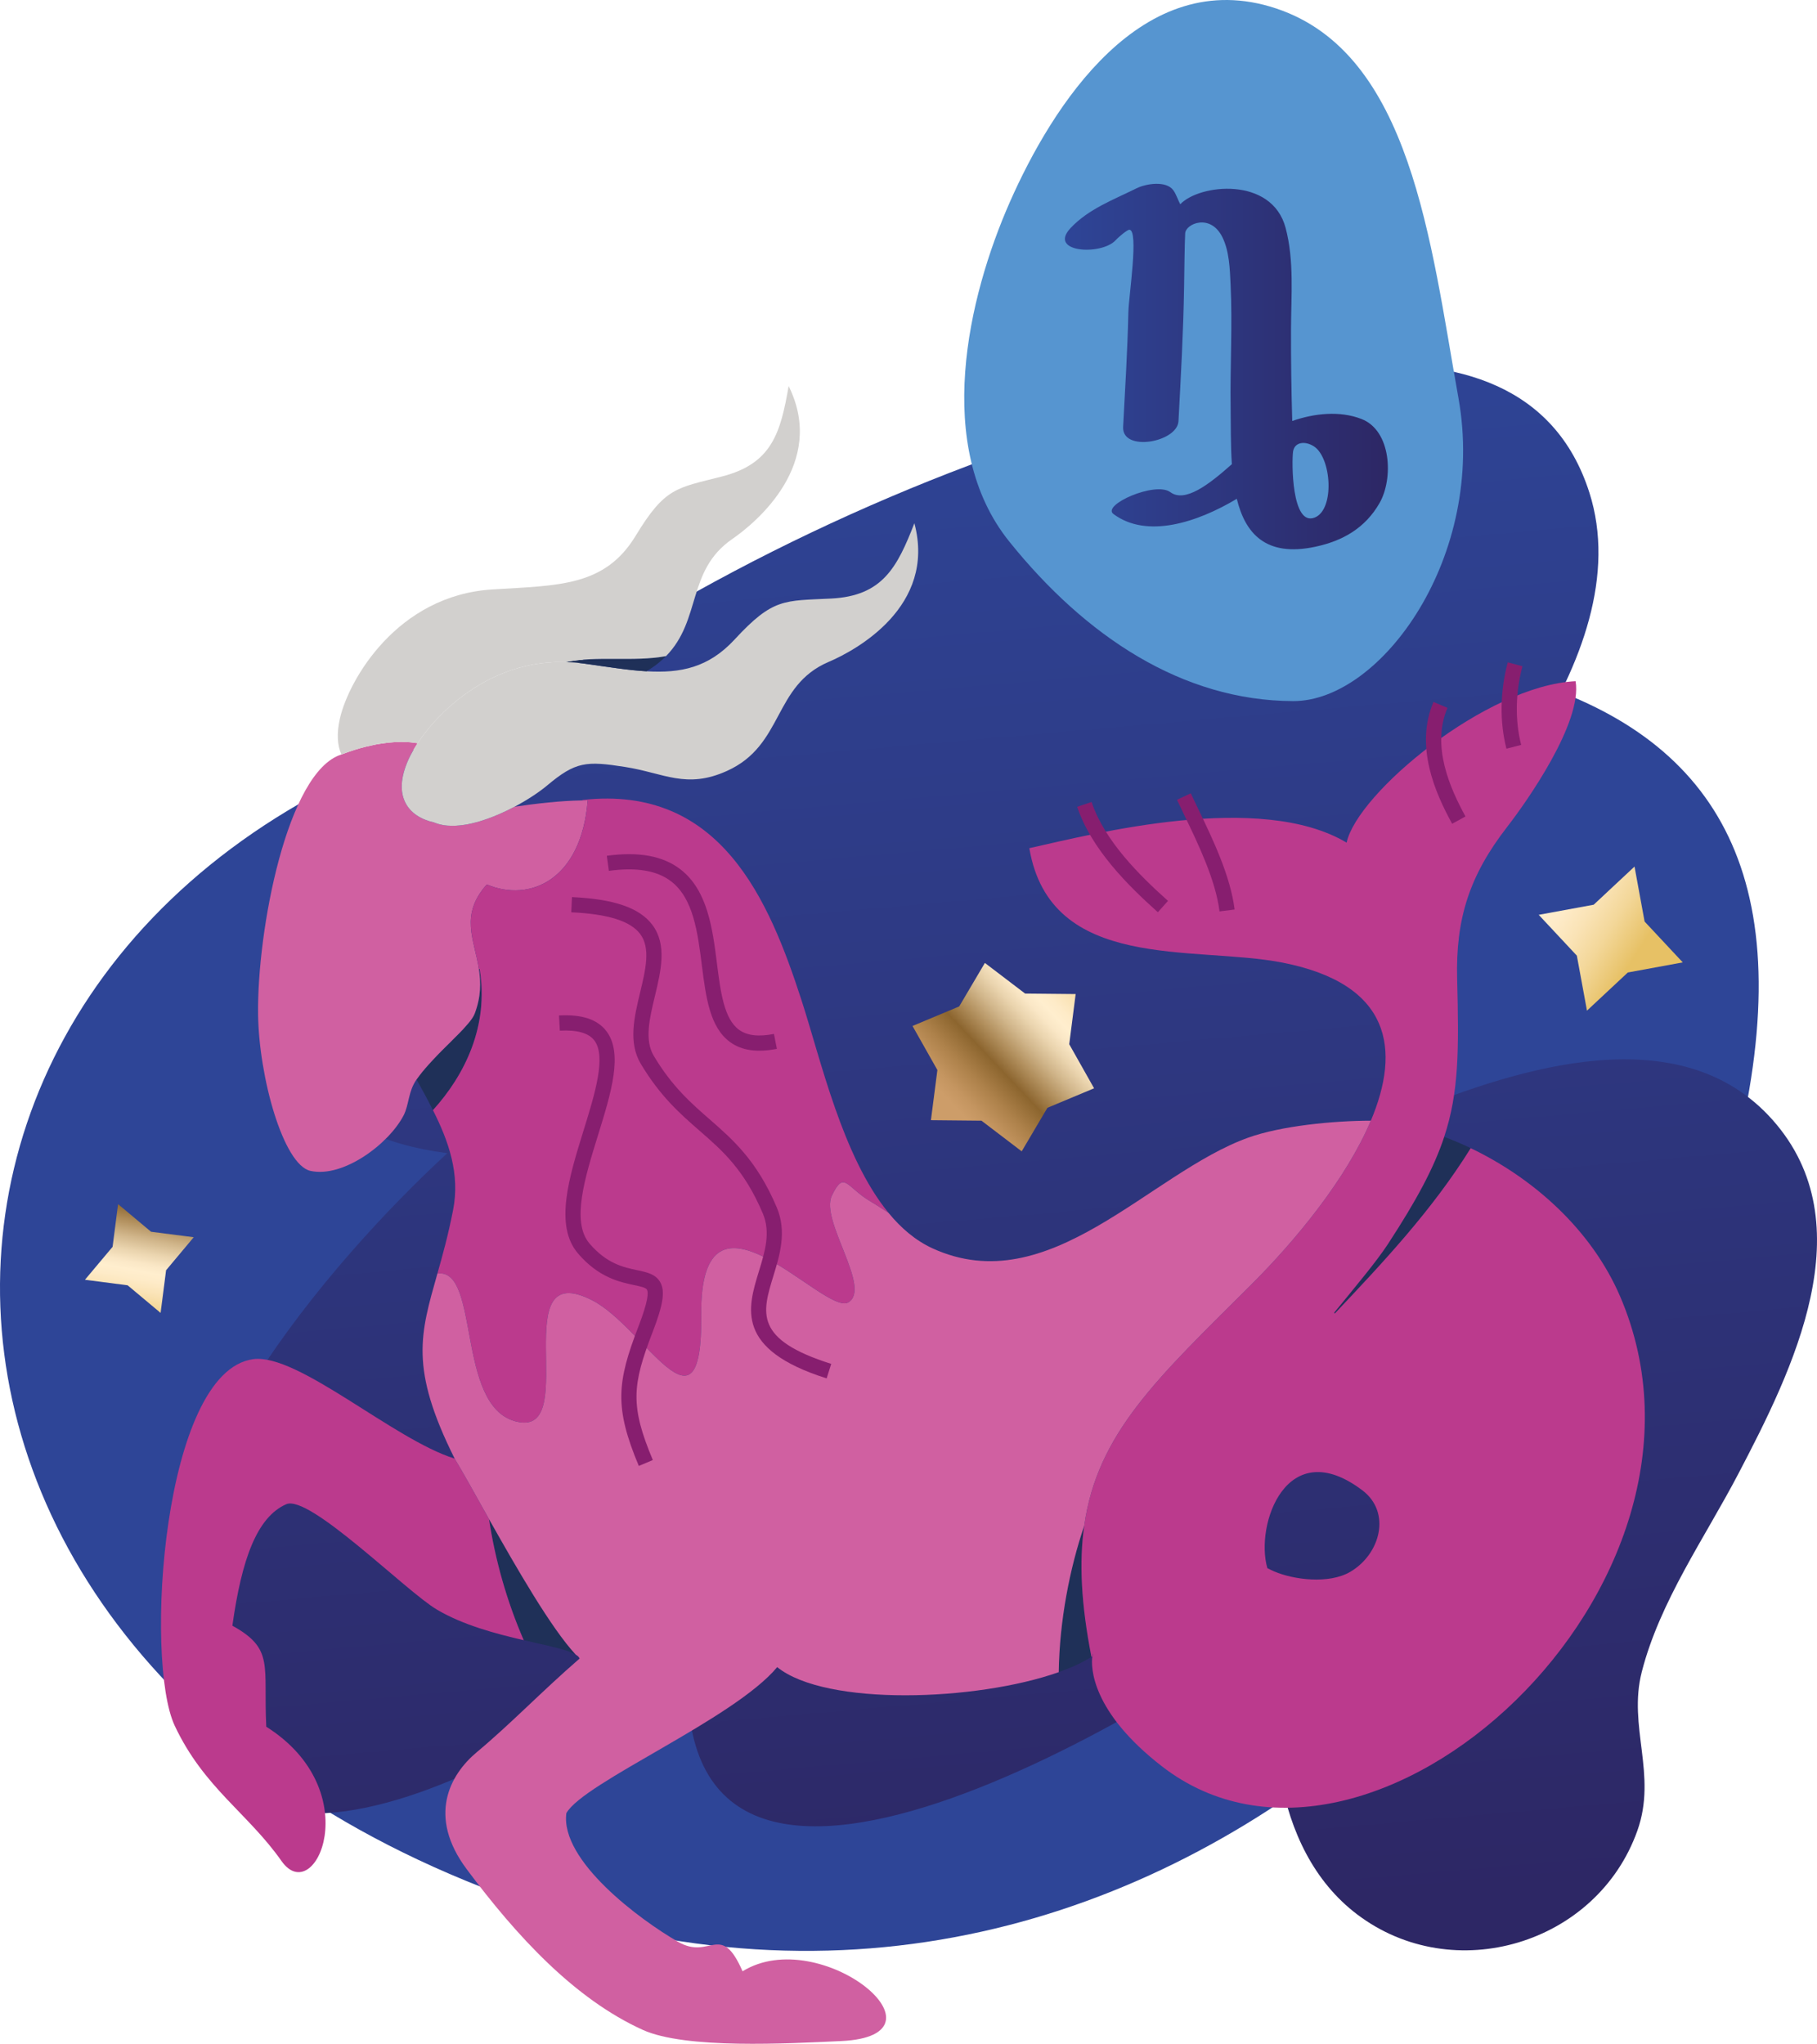
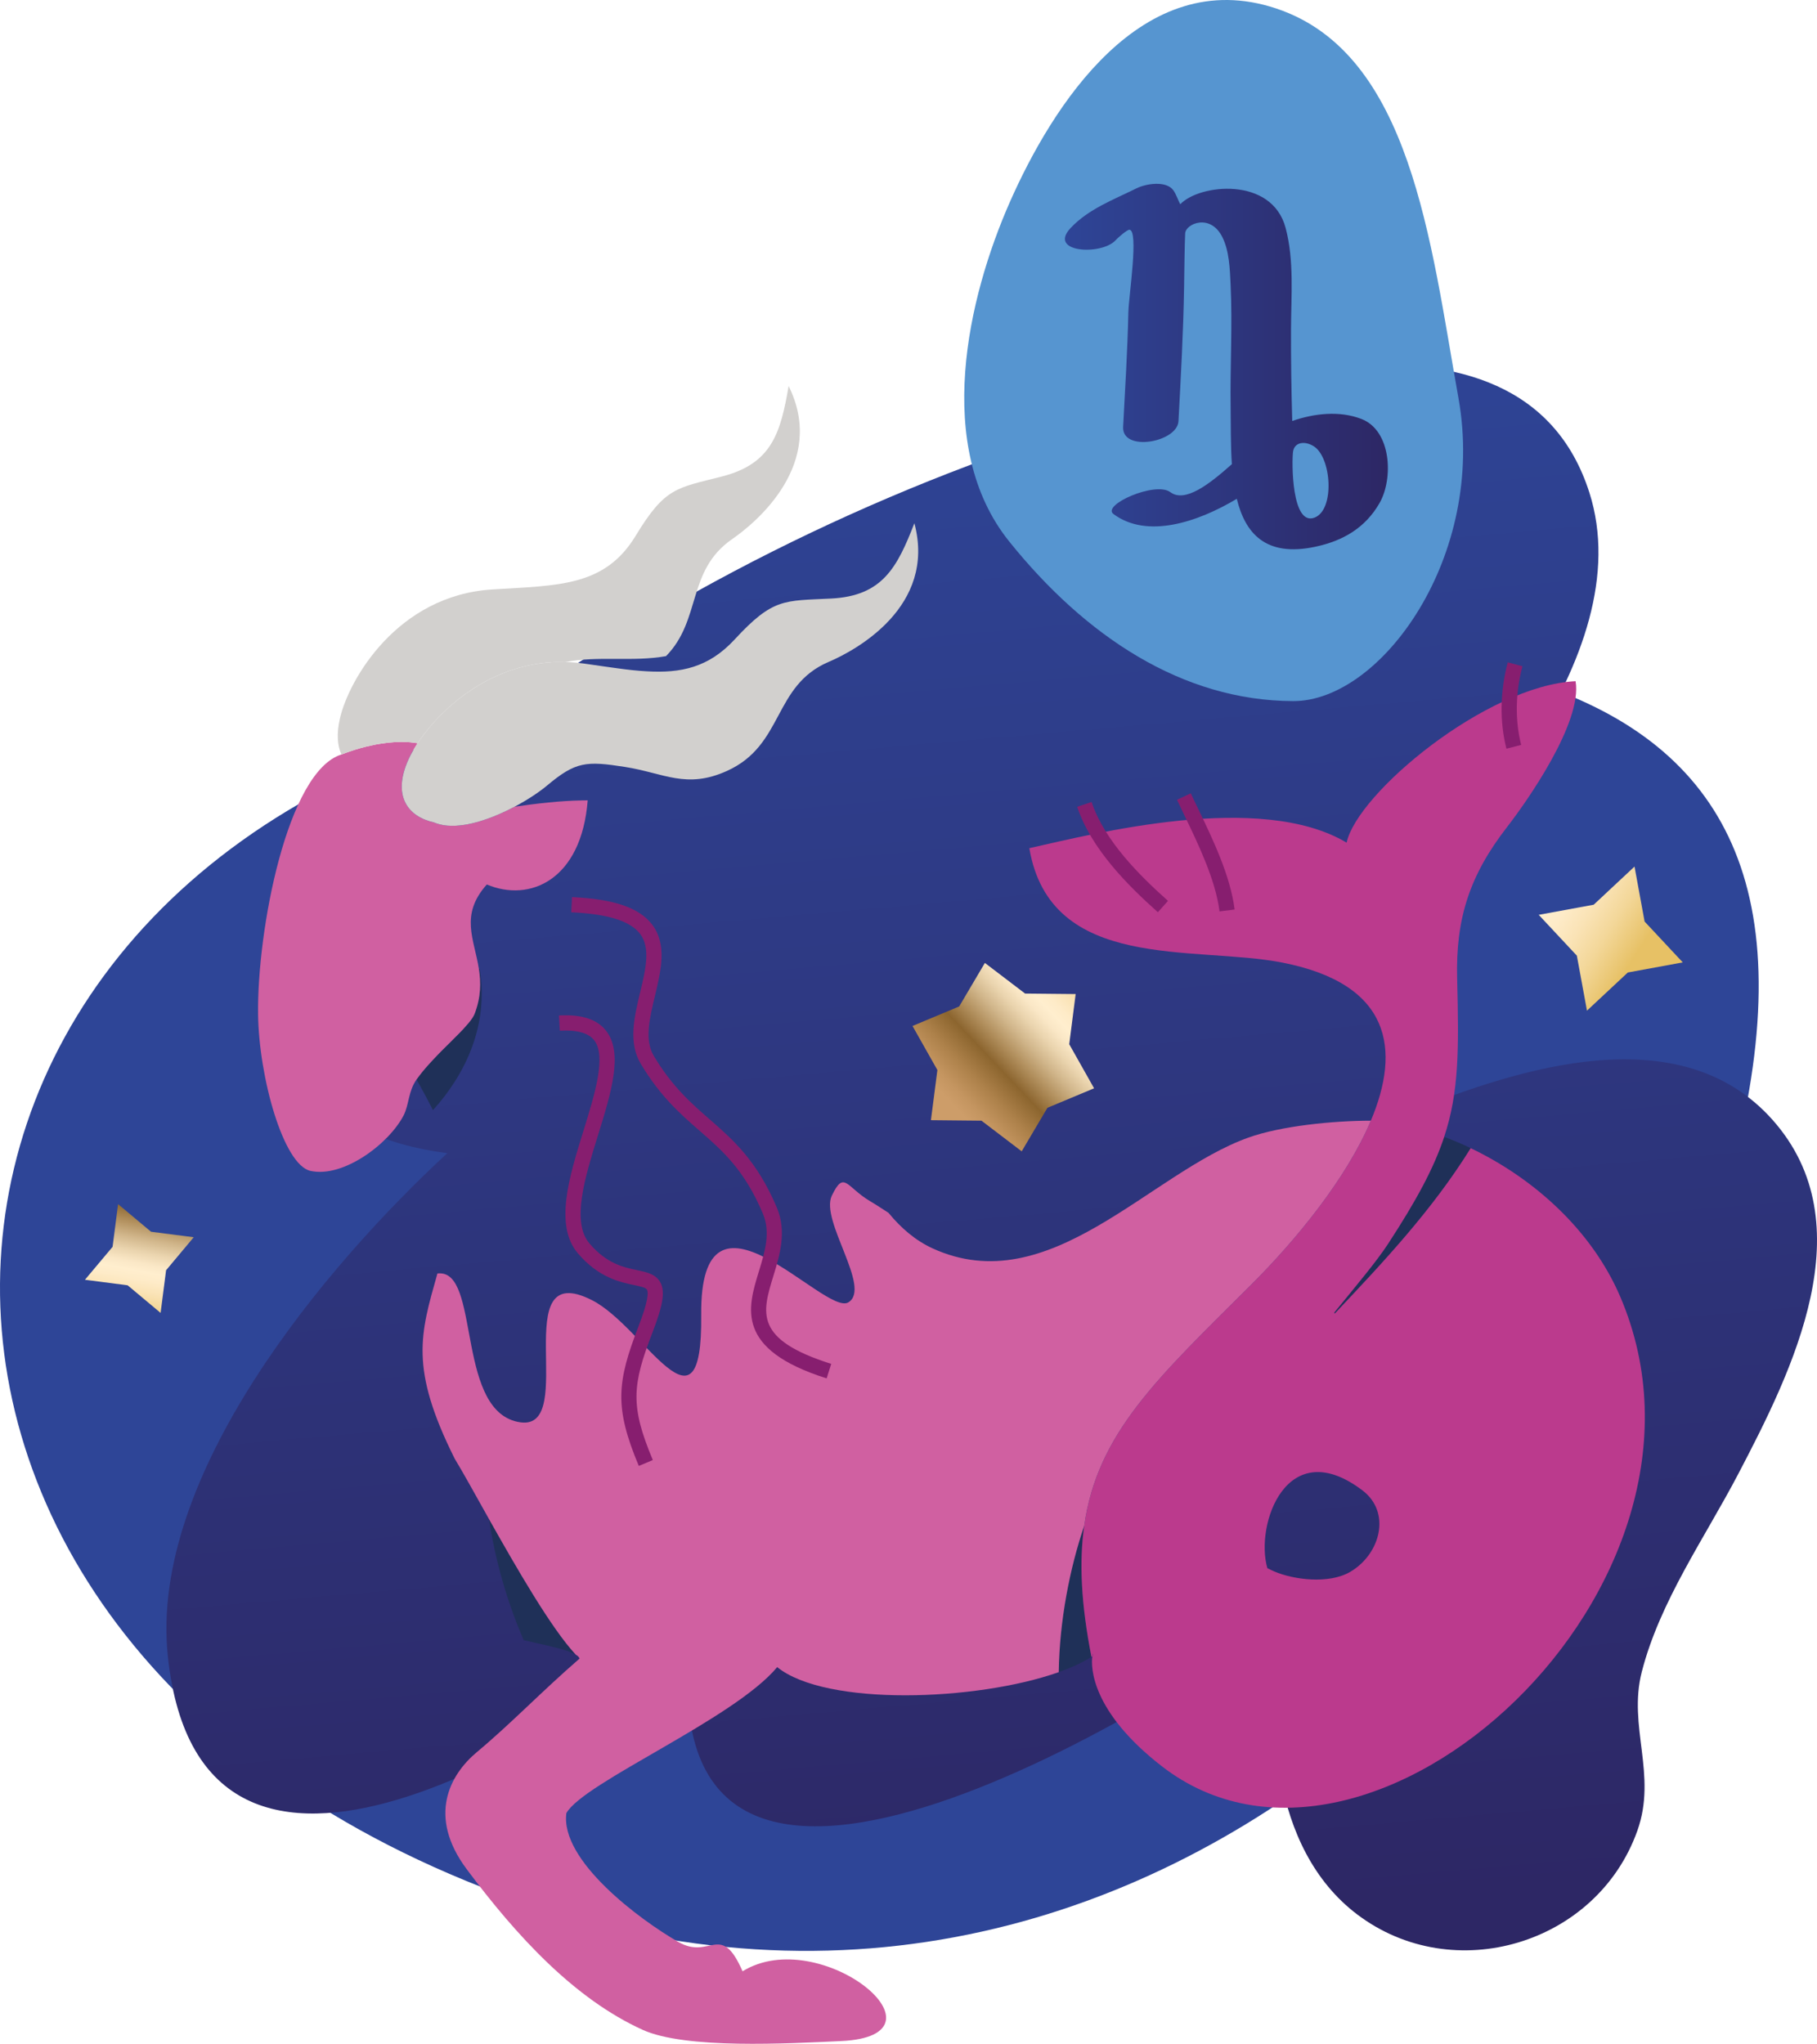
<svg xmlns="http://www.w3.org/2000/svg" version="1.1" id="Calque_1" x="0px" y="0px" viewBox="0 0 397.911 447.528" style="enable-background:new 0 0 397.911 447.528;" xml:space="preserve">
  <g>
    <path style="fill:#2E4597;" d="M137.607,152.542c150.625-20.256,262.695-24.955,245.862,83.634   c-16.826,108.592-137.37,237.752-285.037,174.146C-49.239,346.715-26.362,174.594,137.607,152.542z" />
    <linearGradient id="SVGID_1_" gradientUnits="userSpaceOnUse" x1="-186.026" y1="93.91" x2="-166.747" y2="63.184" gradientTransform="matrix(0.931 -0.364 0.364 0.931 166.902 134.493)">
      <stop offset="0" style="stop-color:#E7C165" />
      <stop offset="0.021" style="stop-color:#E9C56F" />
      <stop offset="0.115" style="stop-color:#F3D799" />
      <stop offset="0.2" style="stop-color:#FAE3B6" />
      <stop offset="0.272" style="stop-color:#FEEBC8" />
      <stop offset="0.32" style="stop-color:#FFEECE" />
      <stop offset="0.368" style="stop-color:#FAE7C6" />
      <stop offset="0.436" style="stop-color:#EAD4AE" />
      <stop offset="0.516" style="stop-color:#D1B68B" />
      <stop offset="0.604" style="stop-color:#B2905E" />
      <stop offset="0.7" style="stop-color:#8D6630" />
      <stop offset="0.702" style="stop-color:#8C652E" />
      <stop offset="0.825" style="stop-color:#AD814A" />
      <stop offset="0.933" style="stop-color:#C49560" />
      <stop offset="1" style="stop-color:#CD9D69" />
    </linearGradient>
    <polygon style="fill:url(#SVGID_1_);" points="25.857,263.667 33.078,269.712 42.423,270.914 36.371,278.142 35.171,287.485    27.949,281.439 18.602,280.228 24.658,273.011  " />
    <linearGradient id="SVGID_00000176012622121701225250000018017665654286431657_" gradientUnits="userSpaceOnUse" x1="196.291" y1="75.902" x2="226.734" y2="423.448">
      <stop offset="0" style="stop-color:#2E4597" />
      <stop offset="1" style="stop-color:#2D2765" />
    </linearGradient>
    <path style="fill:url(#SVGID_00000176012622121701225250000018017665654286431657_);" d="M388.195,245.235   c-20.18-22.742-55.508-11.396-79.37-1.77c1.09-13.429-2.959-25.808-13.288-34.895c23.767-21.538,63.909-65.076,52.525-100.713   c-15.122-47.313-85.926-22.833-118.041-12.25c-47.43,15.642-93.137,39.587-132.581,70.278   c-27.044,21.042-57.956,79.069,0.514,86.626c-26.738,24.702-65.375,70.623-61.199,110.15c7.32,69.309,88.558,16.085,114.567-4.979   c-11.021,87.331,104.733,15.127,129.642-3.717c-4.028,21.468-2.827,50.789,16.253,65.233c21.06,15.94,52.491,6.556,61.351-18.328   c4.39-12.322-2.11-22.788,0.972-34.791c3.967-15.458,13.803-29.343,21.122-43.323C392.547,300.042,408.481,268.102,388.195,245.235   z" />
    <path style="fill:#5695D0;" d="M221.01,118.566c-16.695-20.774-9.061-53.465,0.149-74.343C230.367,23.35,250.017-7.968,279.49,1.86   c29.476,9.822,33.772,50.959,39.909,85.345c6.142,34.384-16.836,66.389-36.222,66.313   C258.931,153.434,237.701,139.343,221.01,118.566z" />
    <linearGradient id="SVGID_00000000222843008597607810000013322230123105908900_" gradientUnits="userSpaceOnUse" x1="233.207" y1="80.26" x2="303.936" y2="80.26">
      <stop offset="0" style="stop-color:#2E4597" />
      <stop offset="1" style="stop-color:#2D2765" />
    </linearGradient>
    <path style="fill:url(#SVGID_00000000222843008597607810000013322230123105908900_);" d="M298.141,91.739   c-4.765-1.84-10.267-1.246-15.15,0.439c-0.192-6.704-0.289-13.402-0.267-20.112c0.025-7.376,0.722-14.972-1.185-22.167   c-3.014-11.339-18.925-9.594-23.071-5.171c-0.41-0.7-0.859-2.145-1.494-3.037c-1.595-2.229-6.066-1.458-8.071-0.462   c-5.051,2.51-10.525,4.514-14.46,8.712c-5.03,5.37,6.695,6.048,9.852,2.682c0.869-0.931,2.585-2.304,3.007-2.316   c2.151-0.053-0.124,14.557-0.198,18.052c-0.192,8.378-0.704,16.738-1.148,25.108c-0.296,5.585,11.876,3.396,12.12-1.249   c0.52-9.741,1.067-19.481,1.227-29.238c0.053-3.275,0.124-9.767,0.241-11.889c0.123-2.115,5.512-4.433,8.139,0.826   c1.533,3.085,1.643,6.969,1.803,10.33c0.439,8.957-0.123,18.004,0.011,26.969c0.058,3.799-0.017,8.173,0.269,12.419   c-4.985,4.443-10.264,8.519-13.48,6.126c-3.26-2.425-15.107,2.819-12.451,4.793c7.335,5.449,18.346,1.843,27.014-3.331   c1.833,7.515,6.285,12.822,17.184,10.498c6.076-1.292,10.961-4.133,14.082-9.581C305.17,104.803,304.721,94.277,298.141,91.739z    M287.921,113.325c-5.119,2.041-5.056-12.359-4.749-14.443c0.309-2.082,2.587-2.41,4.562-1.145   C291.596,100.207,292.341,111.562,287.921,113.325z" />
    <g>
      <path style="fill:#1F3058;" d="M303.931,272.428c6.301-9.64,10.092-16.706,12.337-23.494c1.94,0.729,3.879,1.546,5.81,2.48    c-8.399,13.526-19.136,24.966-29.755,36.189l-0.169-0.146C297.049,281.461,301.461,276.206,303.931,272.428z" />
      <path style="fill:#1F3058;" d="M237.435,334.106c-1.135,7.964-0.673,17.193,1.585,28.694c-1.927,1.23-4.373,2.353-7.16,3.346    C232.01,354.919,234.278,343.349,237.435,334.106z" />
      <path style="fill:#1F3058;" d="M126.086,362.315c-1.784-1.109-6.15-1.955-11.393-3.169c-3.739-8.612-6.249-17.62-7.609-26.521    C113.147,343.389,120.701,356.529,126.086,362.315z" />
      <path style="fill:#1F3058;" d="M103.969,221.915c1.382-3.662,1.357-6.818,0.908-9.722l0.146-0.025    c2.112,12.481-3.288,23.296-10.209,30.918c-1.132-2.264-2.362-4.492-3.589-6.712c0.778-1.096,1.677-2.194,2.625-3.248    c0.29-0.328,0.579-0.646,0.886-0.962c0.673-0.73,1.36-1.443,2.047-2.13c0.329-0.329,0.661-0.656,0.98-0.977    c0.329-0.332,0.645-0.646,0.962-0.949c0.158-0.159,0.315-0.318,0.46-0.466c0.16-0.156,0.318-0.302,0.461-0.46    c0.306-0.289,0.596-0.595,0.873-0.871c0.319-0.332,0.609-0.635,0.889-0.929c0.449-0.471,0.856-0.919,1.197-1.355    C103.269,223.231,103.741,222.536,103.969,221.915z" />
      <path style="fill:#D060A1;" d="M87.935,162.455c1.226,0,2.417,0.092,3.524,0.29c-0.208,0.315-0.408,0.635-0.593,0.94    c-0.172,0.265-0.316,0.514-0.461,0.765c-0.358,0.619-0.662,1.214-0.915,1.767c-3.694,8.111-0.104,12.615,5.535,13.859    c1.219,0.514,2.591,0.751,4.055,0.751c0.265,0,0.528-0.013,0.804-0.026c0.543-0.026,1.096-0.095,1.667-0.173    c0.25-0.025,0.5-0.078,0.764-0.116c0.674-0.134,1.358-0.29,2.047-0.476c0.225-0.055,0.436-0.12,0.647-0.186    c0.276-0.081,0.541-0.159,0.817-0.254c0.306-0.091,0.609-0.195,0.927-0.315c0.291-0.095,0.583-0.199,0.87-0.319    c0.186-0.064,0.372-0.143,0.556-0.221c0.398-0.16,0.792-0.319,1.176-0.489c0.293-0.12,0.565-0.253,0.846-0.384    c0.289-0.12,0.569-0.251,0.846-0.394c0.553-0.267,1.097-0.543,1.62-0.819c4.795-0.713,10.145-1.322,14.793-1.387    c0.409,0,0.836-0.017,1.243-0.017c-1.373,17.486-12.705,22.388-22.094,18.424c-5.969,6.685-2.748,11.94-1.732,18.518    c0.449,2.903,0.474,6.06-0.908,9.722c-0.228,0.621-0.7,1.316-1.364,2.112c-0.355,0.42-0.764,0.885-1.197,1.355    c-0.279,0.294-0.57,0.597-0.889,0.929c-0.276,0.276-0.567,0.569-0.873,0.871c-0.144,0.158-0.301,0.304-0.461,0.46    c-0.145,0.147-0.302,0.293-0.46,0.466c-0.318,0.303-0.634,0.617-0.962,0.949c-0.319,0.32-0.651,0.647-0.98,0.977    c-0.687,0.687-1.374,1.4-2.047,2.13c-0.307,0.315-0.605,0.634-0.886,0.962c-0.949,1.054-1.848,2.152-2.625,3.248    c-1.839,2.591-1.638,5.535-2.828,7.844c-3.2,6.209-13.204,13.769-20.411,12.168c-5.958-1.327-11.299-20.59-11.467-34.298    c-0.238-18.308,6.378-53.195,18.247-56.873c0.039-0.013,0.079-0.026,0.117-0.038c0.514-0.198,1.034-0.397,1.548-0.567    c1.648-0.585,3.326-1.058,4.991-1.398c0.029-0.017,0.055-0.017,0.077-0.017c0.545-0.134,1.084-0.225,1.632-0.315    c0.38-0.069,0.749-0.117,1.116-0.157c0.24-0.042,0.466-0.07,0.69-0.094c0.488-0.052,0.963-0.092,1.438-0.121    C86.902,162.469,87.42,162.455,87.935,162.455z" />
-       <path style="fill:#BB3A8D;" d="M96.849,278.86c-0.372-0.055-0.727-0.055-1.054-0.012c1.122-3.952,2.362-8.413,3.429-13.896    c1.549-7.909-0.963-15.027-4.41-21.866c6.922-7.622,12.321-18.438,10.209-30.918l-0.146,0.025    c-1.015-6.577-4.237-11.833,1.732-18.518c9.389,3.964,20.721-0.938,22.094-18.424c-0.407,0-0.834,0.017-1.243,0.017l0.146-0.107    c30.209-3.342,40.811,21.935,47.926,43.873c4.256,13.113,8.956,34.243,19.049,46.54c-1.068-0.675-2.367-1.569-4-2.533    c-5.261-3.107-5.693-6.897-8.415-1.229c-2.618,5.454,8.796,20.22,3.618,23.364c-5.161,3.152-32.568-30.153-32.223,2.785    c0.303,28.827-12.467,2.549-23.907-3.261c-18.898-9.605-2.812,28.551-15.687,26.742    C100.096,309.486,104.985,280.011,96.849,278.86z" />
-       <path style="fill:#BB3A8D;" d="M107.084,332.626c1.36,8.9,3.87,17.908,7.609,26.521c-6.076-1.4-13.341-3.317-19.058-6.725    c-6.763-4.016-27.891-25.251-32.952-23.045c-6.456,2.841-9.773,12.149-11.794,26.6c9.246,5.096,6.753,8.757,7.423,22.121    c22.265,14.061,10.697,39.869,3.339,29.41c-7.354-10.473-17.021-16.071-23.39-29.635c-6.72-14.305-2.665-77.577,17.188-80.26    c9.809-1.317,30.742,17.62,44.122,21.779C101.392,322.39,104.044,327.209,107.084,332.626z" />
      <path style="fill:#BB3A8D;" d="M277.544,343.375c0.491,0.254,1.005,0.505,1.535,0.73c4.144,1.779,11.913,2.85,16.642,0.064    c6.6-3.896,8.991-13.021,2.639-17.827C281.796,313.794,274.773,333.855,277.544,343.375z M316.268,248.934    c-2.245,6.788-6.036,13.855-12.337,23.494c-2.47,3.778-6.881,9.033-11.778,15.029l0.169,0.146    c10.62-11.224,21.356-22.663,29.755-36.189c13.79,6.595,26.469,17.91,32.729,32.48c27.192,63.394-54.798,138.194-100.361,102.866    c-15.439-11.962-15.582-21.688-15.23-24.075c0.016-0.014,0.033-0.014,0.042-0.026c0.21-0.753,0.068-0.7-0.042,0.026    c-0.066,0.04-0.13,0.081-0.196,0.116c-2.258-11.501-2.72-20.73-1.585-28.694c2.864-20.327,16.088-32.386,36.558-52.787    c9.77-9.735,20.865-23.23,26.214-35.928c6.578-15.582,4.489-29.937-19.361-34.613c-19.347-3.789-50.808,2.153-55.43-25.054    c14.291-3.195,50.543-12.507,69.484-1.214c2.32-10.817,30.597-34.406,50.144-35.352c1.545,9.034-10.763,26.477-15.004,31.933    c-8.278,10.671-11.264,20.138-10.935,33.215C319.503,229.875,319.514,239.108,316.268,248.934z" />
      <path style="fill:#D060A1;" d="M107.084,332.626c-3.04-5.417-5.692-10.236-7.514-13.233c-9.918-19.875-7.529-27.246-3.775-40.544    c0.328-0.043,0.683-0.043,1.054,0.012c8.136,1.15,3.247,30.626,17.117,32.582c12.875,1.809-3.211-36.348,15.687-26.742    c11.441,5.809,24.21,32.088,23.907,3.261c-0.345-32.938,27.061,0.367,32.223-2.785c5.178-3.145-6.236-17.91-3.618-23.364    c2.722-5.667,3.155-1.878,8.415,1.229c1.633,0.964,2.932,1.858,4,2.533c2.76,3.367,5.926,6.062,9.6,7.756    c25.597,11.751,47.518-16.456,69.18-24.225c7.157-2.574,18.615-3.701,26.846-3.714c-5.349,12.697-16.444,26.192-26.214,35.928    c-20.47,20.401-33.694,32.46-36.558,52.787c-3.156,9.242-5.425,20.812-5.575,32.04c-18.014,6.375-50.988,7.512-61.66-1.101    c-9.418,11.358-42.379,25.226-46.171,31.976c-1.372,10.396,16.072,23.35,24.537,28.209c7.016,4.042,9.249-4.568,14.052,6.419    c17.025-10.5,47.082,14.104,21.554,15.279c-11.648,0.53-34.01,1.81-43.421-2.457c-14.927-6.771-27.617-20.518-38.556-35.194    c-8.663-11.624-3.668-20.694,2.234-25.622c7.531-6.287,14.03-13.138,22.495-20.483c-0.107-0.315-0.384-0.592-0.837-0.856    C120.701,356.529,113.147,343.389,107.084,332.626z" />
      <path style="fill:#D2D0CE;" d="M121.784,144.97c1.939-0.066,3.948,0.029,6.021,0.318c1.547,0.208,3.053,0.433,4.504,0.645    c0.94,0.134,1.862,0.264,2.764,0.385c2.282,0.318,4.448,0.568,6.508,0.673c7.489,0.449,13.59-0.794,19.28-6.945    c8.455-9.164,10.844-8.455,21.135-8.982c11.29-0.566,14.486-6.827,18.248-16.493c4.861,18.248-12.836,27.839-18.763,30.358    c-12.272,5.232-9.737,18.243-22.309,23.894c-8.914,4.013-13.747,0.448-22.293-0.886c-8.504-1.334-10.802-1.2-17.09,4.082    c-1.611,1.347-4.159,3.079-7.122,4.638c-0.522,0.276-1.066,0.553-1.62,0.819c-0.277,0.143-0.57,0.264-0.846,0.394    c-0.28,0.131-0.571,0.264-0.846,0.384c-0.385,0.17-0.778,0.329-1.176,0.489c-0.184,0.078-0.37,0.146-0.556,0.221    c-0.287,0.11-0.58,0.215-0.87,0.319c-0.318,0.12-0.621,0.225-0.927,0.315c-0.276,0.095-0.553,0.173-0.817,0.254    c-0.225,0.065-0.439,0.131-0.647,0.186c-0.689,0.186-1.373,0.342-2.047,0.476c-0.25,0.038-0.514,0.091-0.764,0.116    c-0.571,0.078-1.124,0.146-1.667,0.173c-0.261,0.014-0.539,0.026-0.804,0.026c-1.464,0-2.836-0.237-4.055-0.751    c-5.64-1.244-9.23-5.748-5.535-13.859c0.253-0.553,0.557-1.147,0.915-1.767c0.146-0.251,0.301-0.5,0.461-0.765    c0.185-0.306,0.384-0.625,0.593-0.94c0.134-0.198,0.264-0.394,0.396-0.592c1.464-2.129,3.419-4.453,5.809-6.682    c0.306-0.307,0.636-0.596,0.954-0.876c0.991-0.868,2.035-1.715,3.141-2.523c0.292-0.212,0.596-0.419,0.902-0.631    c0.843-0.583,1.72-1.135,2.614-1.65c0.357-0.216,0.726-0.411,1.096-0.626c0.395-0.195,0.795-0.406,1.188-0.605    c0.346-0.172,0.7-0.329,1.059-0.487c0.263-0.134,0.539-0.251,0.815-0.358c0.372-0.156,0.73-0.316,1.113-0.445    c0.46-0.189,0.935-0.361,1.414-0.521c1.028-0.354,2.099-0.656,3.196-0.907c0.394-0.095,0.79-0.186,1.187-0.264    c0.436-0.082,0.869-0.16,1.305-0.225c0.226-0.043,0.451-0.065,0.69-0.092c0.251-0.039,0.501-0.081,0.739-0.094    c0.264-0.039,0.53-0.065,0.794-0.091c0.471-0.04,0.933-0.078,1.412-0.096C121.44,144.97,121.612,144.97,121.784,144.97z" />
-       <path style="fill:#1F3058;" d="M123.779,144.985c1.318,0.033,2.653,0.11,4.025,0.303c1.559,0.208,3.066,0.433,4.504,0.645    c0.94,0.134,1.862,0.264,2.764,0.385c2.282,0.302,4.448,0.552,6.508,0.673c0.553-0.329,1.106-0.687,1.676-1.094    c0.986-0.709,1.839-1.454,2.594-2.223C138.614,144.985,130.691,143.537,123.779,144.985z" />
      <path style="fill:#D2D0CE;" d="M172.707,84.537c-1.77,10.223-3.642,16.995-14.602,19.797c-9.975,2.562-12.455,2.349-18.912,13.008    c-6.753,11.107-16.826,10.831-31.353,11.726c-20.881,1.282-31.432,19.797-33.374,28.146c-0.795,3.407-0.583,6.047,0.302,8.002    c0.039-0.013,0.079-0.026,0.117-0.038c0.504-0.212,1.034-0.397,1.548-0.567c1.648-0.585,3.326-1.058,4.991-1.398    c0.029-0.017,0.055-0.017,0.077-0.017c0.545-0.134,1.084-0.237,1.632-0.315c0.38-0.069,0.749-0.117,1.116-0.157    c0.24-0.042,0.466-0.07,0.69-0.094c0.488-0.052,0.963-0.092,1.438-0.121c0.527-0.038,1.044-0.052,1.56-0.052    c1.226,0,2.417,0.092,3.524,0.29c0.121-0.198,0.25-0.394,0.396-0.592c1.464-2.129,3.419-4.453,5.809-6.682    c0.306-0.307,0.625-0.586,0.954-0.876c0.991-0.868,2.035-1.715,3.141-2.523c0.292-0.212,0.596-0.419,0.902-0.631    c0.843-0.583,1.72-1.135,2.614-1.65c0.371-0.216,0.726-0.427,1.096-0.626c0.395-0.195,0.795-0.406,1.188-0.605    c0.346-0.172,0.7-0.329,1.059-0.487c0.263-0.134,0.539-0.251,0.815-0.358c0.372-0.156,0.743-0.316,1.113-0.445    c0.46-0.189,0.935-0.361,1.414-0.521c1.028-0.354,2.099-0.656,3.196-0.907c0.394-0.095,0.79-0.186,1.187-0.264    c0.436-0.082,0.869-0.16,1.305-0.225c0.226-0.043,0.462-0.065,0.69-0.092c0.251-0.039,0.501-0.081,0.739-0.094    c0.264-0.039,0.53-0.065,0.794-0.091c0.471-0.04,0.933-0.078,1.412-0.096c0.157-0.012,0.33-0.012,0.501-0.012    c0.654-0.023,1.328,0,1.996,0.016c6.912-1.448,14.834,0,22.072-1.312c7.817-7.957,4.492-18.742,14.509-25.646    C165.671,114.37,181.11,101.453,172.707,84.537z" />
      <g>
        <path style="fill:#871E6F;" d="M125.107,199.765c8.021,0.364,12.955,1.914,15.085,4.744c2.323,3.086,1.193,7.789,0,12.768     c-1.299,5.411-2.644,11.009,0.126,15.65c4.284,7.174,8.676,11.001,12.921,14.704c5.016,4.371,9.752,8.501,13.806,18.062     c1.762,4.159,0.488,8.315-0.862,12.718c-2.454,7.996-5.237,17.061,14.846,23.412l1.003-3.176     c-16.931-5.353-15.141-11.185-12.664-19.261c1.395-4.556,2.98-9.72,0.741-14.995c-4.351-10.268-9.604-14.845-14.681-19.274     c-4.048-3.529-8.237-7.182-12.246-13.899c-2.077-3.475-0.947-8.182,0.251-13.164c1.32-5.509,2.687-11.208-0.58-15.55     c-2.802-3.723-8.393-5.653-17.596-6.066L125.107,199.765z" />
      </g>
      <g>
-         <path style="fill:#871E6F;" d="M132.889,187.388l0.449,3.301c6.085-0.824,10.551-0.071,13.64,2.307     c4.868,3.739,5.809,11.166,6.72,18.349c0.889,7.001,1.729,13.613,6.206,16.852c2.541,1.836,5.887,2.318,10.226,1.468     l-0.638-3.268c-3.385,0.661-5.881,0.365-7.639-0.9c-3.304-2.39-4.055-8.306-4.849-14.57c-0.95-7.496-2.028-15.986-7.997-20.572     C145.175,187.408,139.901,186.437,132.889,187.388z" />
-       </g>
+         </g>
      <g>
        <path style="fill:#871E6F;" d="M122.416,222.354l0.182,3.326c3.749-0.202,6.277,0.504,7.521,2.096     c2.718,3.487,0.156,11.752-2.32,19.744c-3.177,10.238-6.457,20.826-1.23,26.94c4.527,5.299,9.2,6.281,12.292,6.933     c1.381,0.289,2.571,0.54,2.825,1.008c0.332,0.613,0.276,2.507-1.872,8.062c-4.725,12.23-5.288,17.722,0.079,30.53l3.071-1.288     c-4.992-11.918-4.526-16.429-0.039-28.037c2.298-5.949,2.756-8.892,1.689-10.857c-0.989-1.821-2.971-2.239-5.067-2.679     c-2.963-0.625-6.655-1.398-10.447-5.838c-4.032-4.716-1.024-14.414,1.881-23.788c2.858-9.212,5.555-17.915,1.765-22.78     C130.767,223.186,127.388,222.083,122.416,222.354z" />
      </g>
      <g>
        <path style="fill:#871E6F;" d="M235.893,176.667c3.092,9.23,11.069,17.185,17.671,23.082l2.22-2.487     c-6.298-5.623-13.89-13.164-16.733-21.655L235.893,176.667z" />
      </g>
      <g>
        <path style="fill:#871E6F;" d="M257.755,175.129l1.533,3.215c3.242,6.74,6.917,14.378,7.779,21.227l3.306-0.417     c-0.931-7.385-4.729-15.287-8.081-22.254l-1.522-3.189L257.755,175.129z" />
      </g>
      <g>
-         <path style="fill:#871E6F;" d="M318.009,180.381l2.923-1.602c-3.397-6.196-7.503-15.402-3.944-23.779l-3.066-1.302     C309.792,163.409,314.276,173.573,318.009,180.381z" />
-       </g>
+         </g>
      <g>
        <path style="fill:#871E6F;" d="M329.899,163.942l3.228-0.833c-1.367-5.313-1.269-11.43,0.283-17.22l-3.221-0.858     C328.496,151.36,328.392,158.078,329.899,163.942z" />
      </g>
    </g>
    <linearGradient id="SVGID_00000147940250749486445270000008460472626129190569_" gradientUnits="userSpaceOnUse" x1="724.875" y1="1370.715" x2="744.571" y2="1332.081" gradientTransform="matrix(-0.943 -0.334 0.334 -0.943 465.373 1746.147)">
      <stop offset="0" style="stop-color:#E7C165" />
      <stop offset="0.021" style="stop-color:#E9C56F" />
      <stop offset="0.115" style="stop-color:#F3D799" />
      <stop offset="0.2" style="stop-color:#FAE3B6" />
      <stop offset="0.272" style="stop-color:#FEEBC8" />
      <stop offset="0.32" style="stop-color:#FFEECE" />
      <stop offset="0.368" style="stop-color:#FAE7C6" />
      <stop offset="0.436" style="stop-color:#EAD4AE" />
      <stop offset="0.516" style="stop-color:#D1B68B" />
      <stop offset="0.604" style="stop-color:#B2905E" />
      <stop offset="0.7" style="stop-color:#8D6630" />
      <stop offset="0.702" style="stop-color:#8C652E" />
      <stop offset="0.825" style="stop-color:#AD814A" />
      <stop offset="0.933" style="stop-color:#C49560" />
      <stop offset="1" style="stop-color:#CD9D69" />
    </linearGradient>
    <polygon style="fill:url(#SVGID_00000147940250749486445270000008460472626129190569_);" points="203.865,245.285 205.282,234.299    199.833,224.654 210.052,220.382 215.682,210.851 224.492,217.559 235.564,217.667 234.155,228.652 239.596,238.301    229.377,242.574 223.747,252.106 214.937,245.395  " />
    <linearGradient id="SVGID_00000039112645298951280660000006432286124787159686_" gradientUnits="userSpaceOnUse" x1="178.46" y1="822.997" x2="143.363" y2="764.504" gradientTransform="matrix(0.893 -0.45 0.45 0.893 -171.31 -445.734)">
      <stop offset="0" style="stop-color:#E7C165" />
      <stop offset="0.021" style="stop-color:#E9C56F" />
      <stop offset="0.115" style="stop-color:#F3D799" />
      <stop offset="0.2" style="stop-color:#FAE3B6" />
      <stop offset="0.272" style="stop-color:#FEEBC8" />
      <stop offset="0.32" style="stop-color:#FFEECE" />
      <stop offset="0.368" style="stop-color:#FAE7C6" />
      <stop offset="0.436" style="stop-color:#EAD4AE" />
      <stop offset="0.516" style="stop-color:#D1B68B" />
      <stop offset="0.604" style="stop-color:#B2905E" />
      <stop offset="0.7" style="stop-color:#8D6630" />
      <stop offset="0.702" style="stop-color:#8C652E" />
      <stop offset="0.825" style="stop-color:#AD814A" />
      <stop offset="0.933" style="stop-color:#C49560" />
      <stop offset="1" style="stop-color:#CD9D69" />
    </linearGradient>
    <polygon style="fill:url(#SVGID_00000039112645298951280660000006432286124787159686_);" points="336.967,200.317 349.005,198.105    357.948,189.754 360.158,201.789 368.512,210.732 356.48,212.945 347.538,221.3 345.32,209.258  " />
  </g>
</svg>